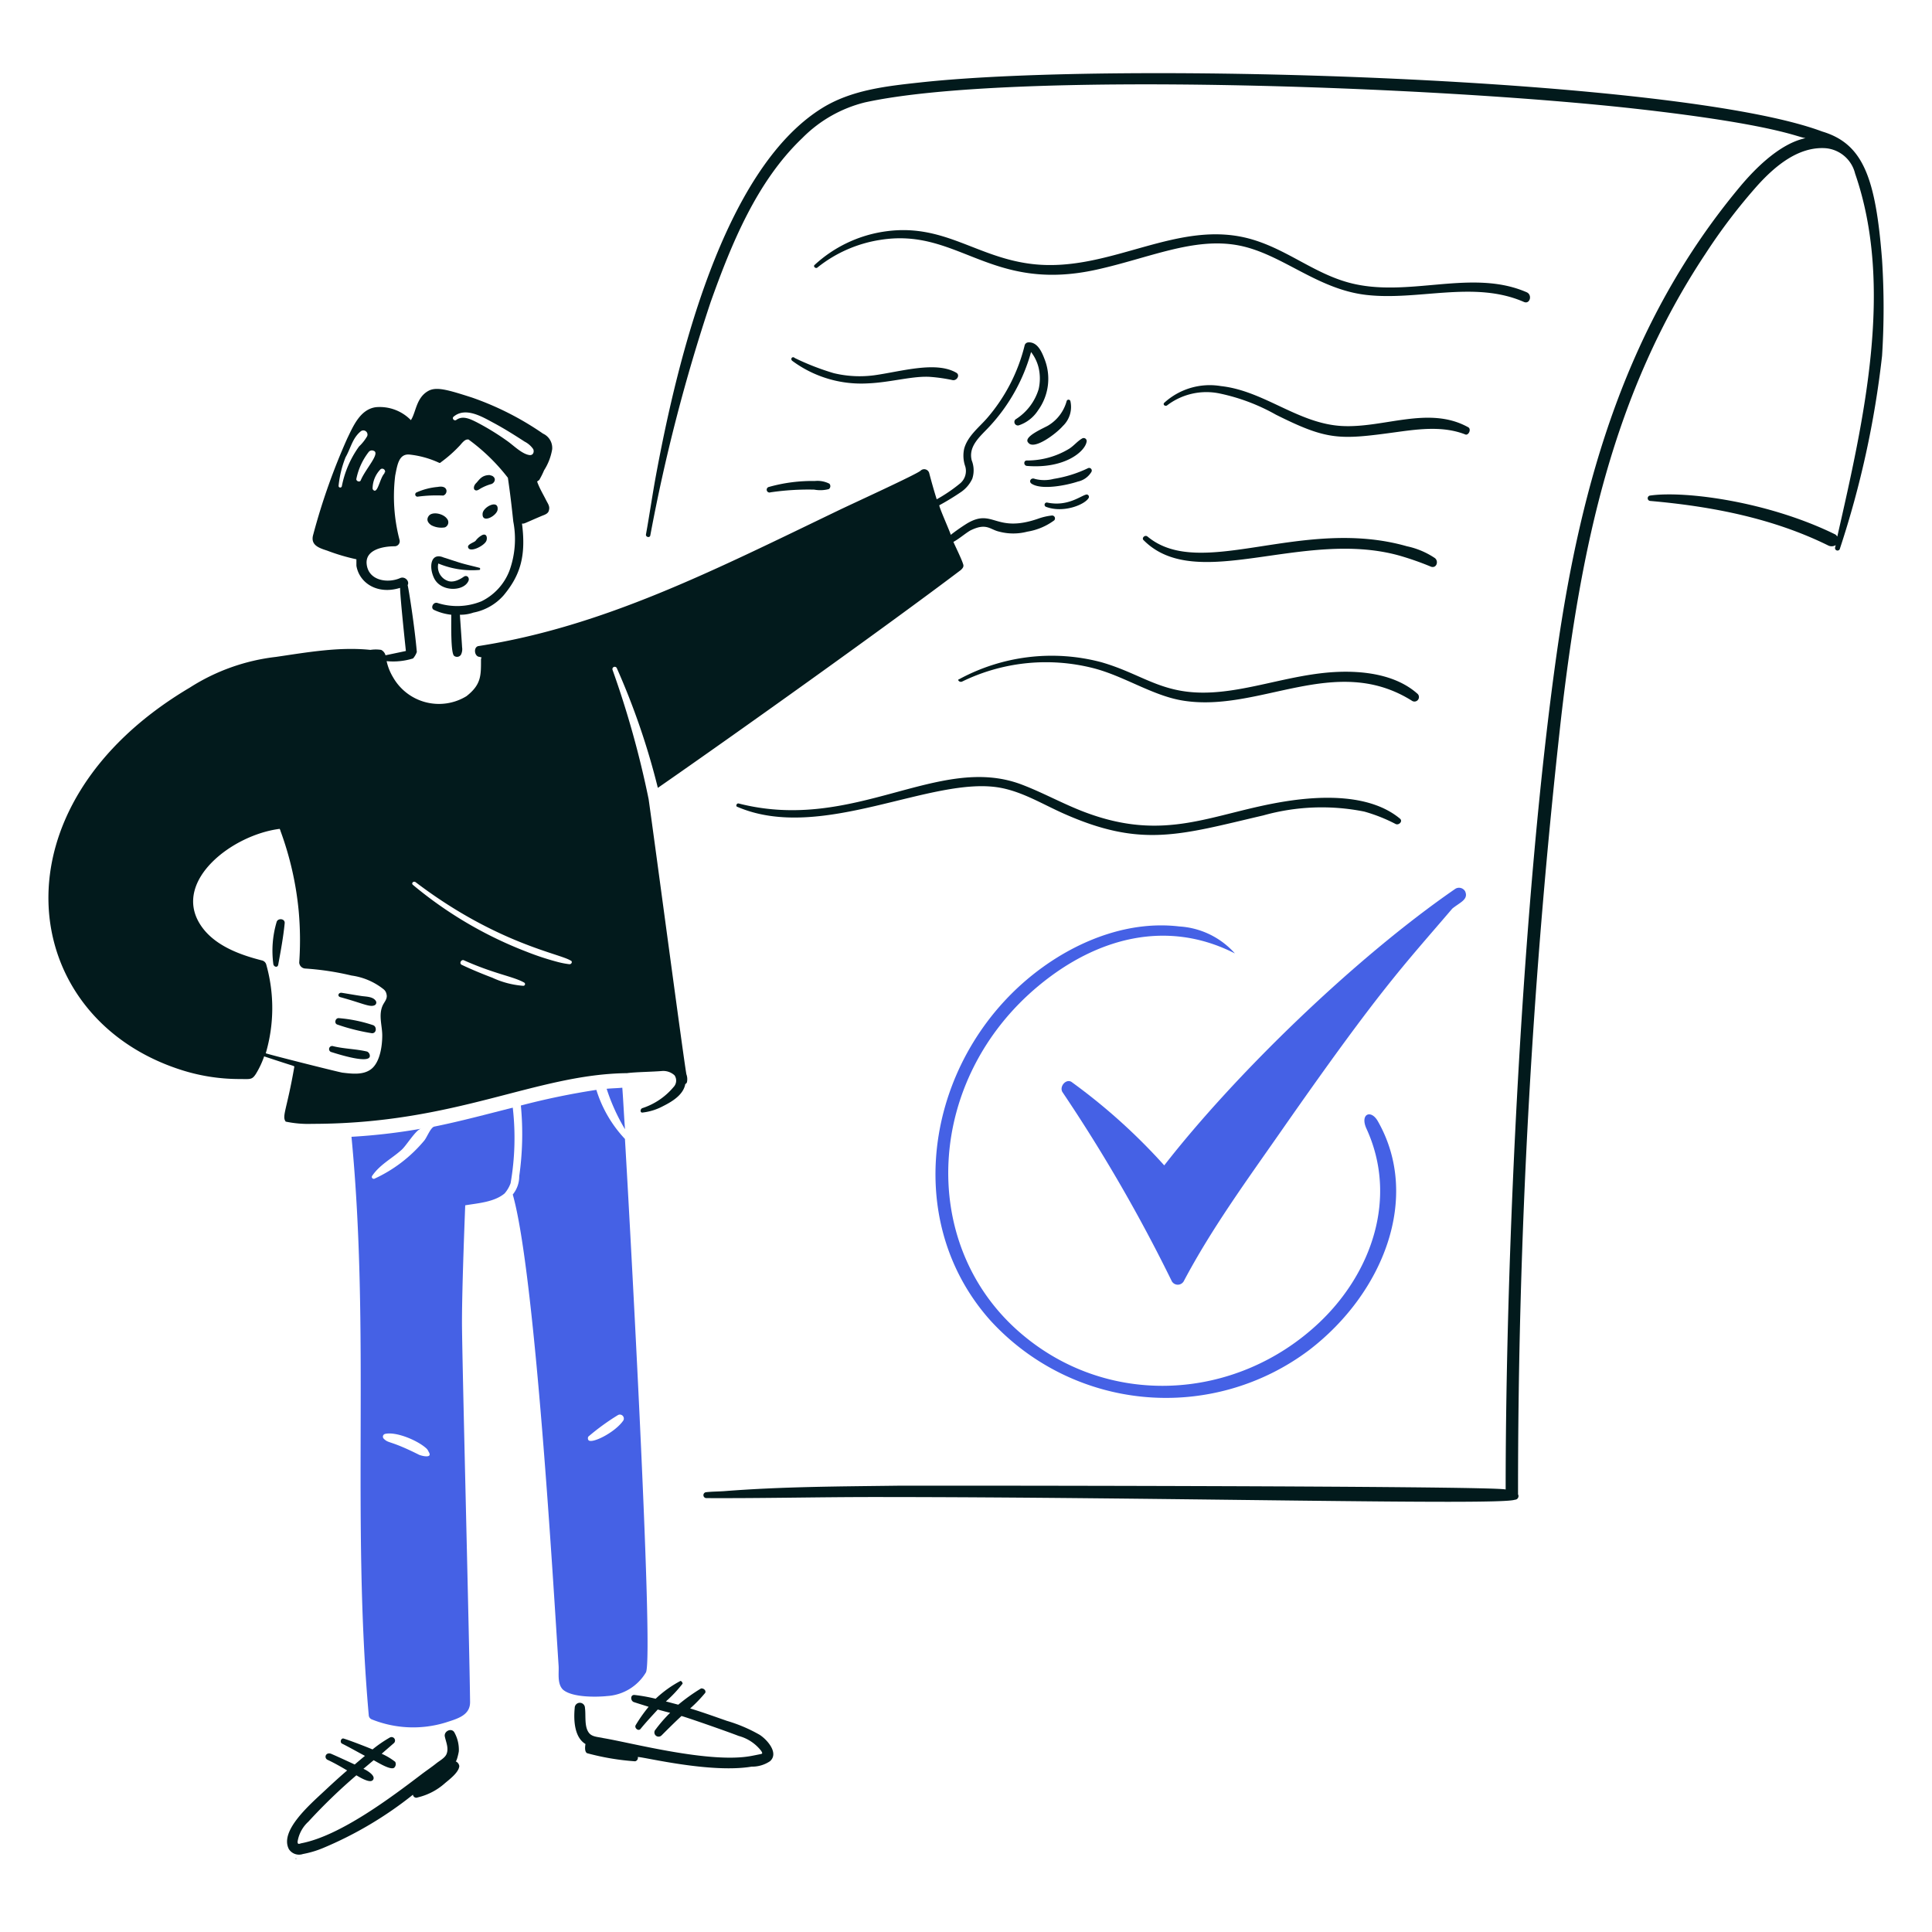
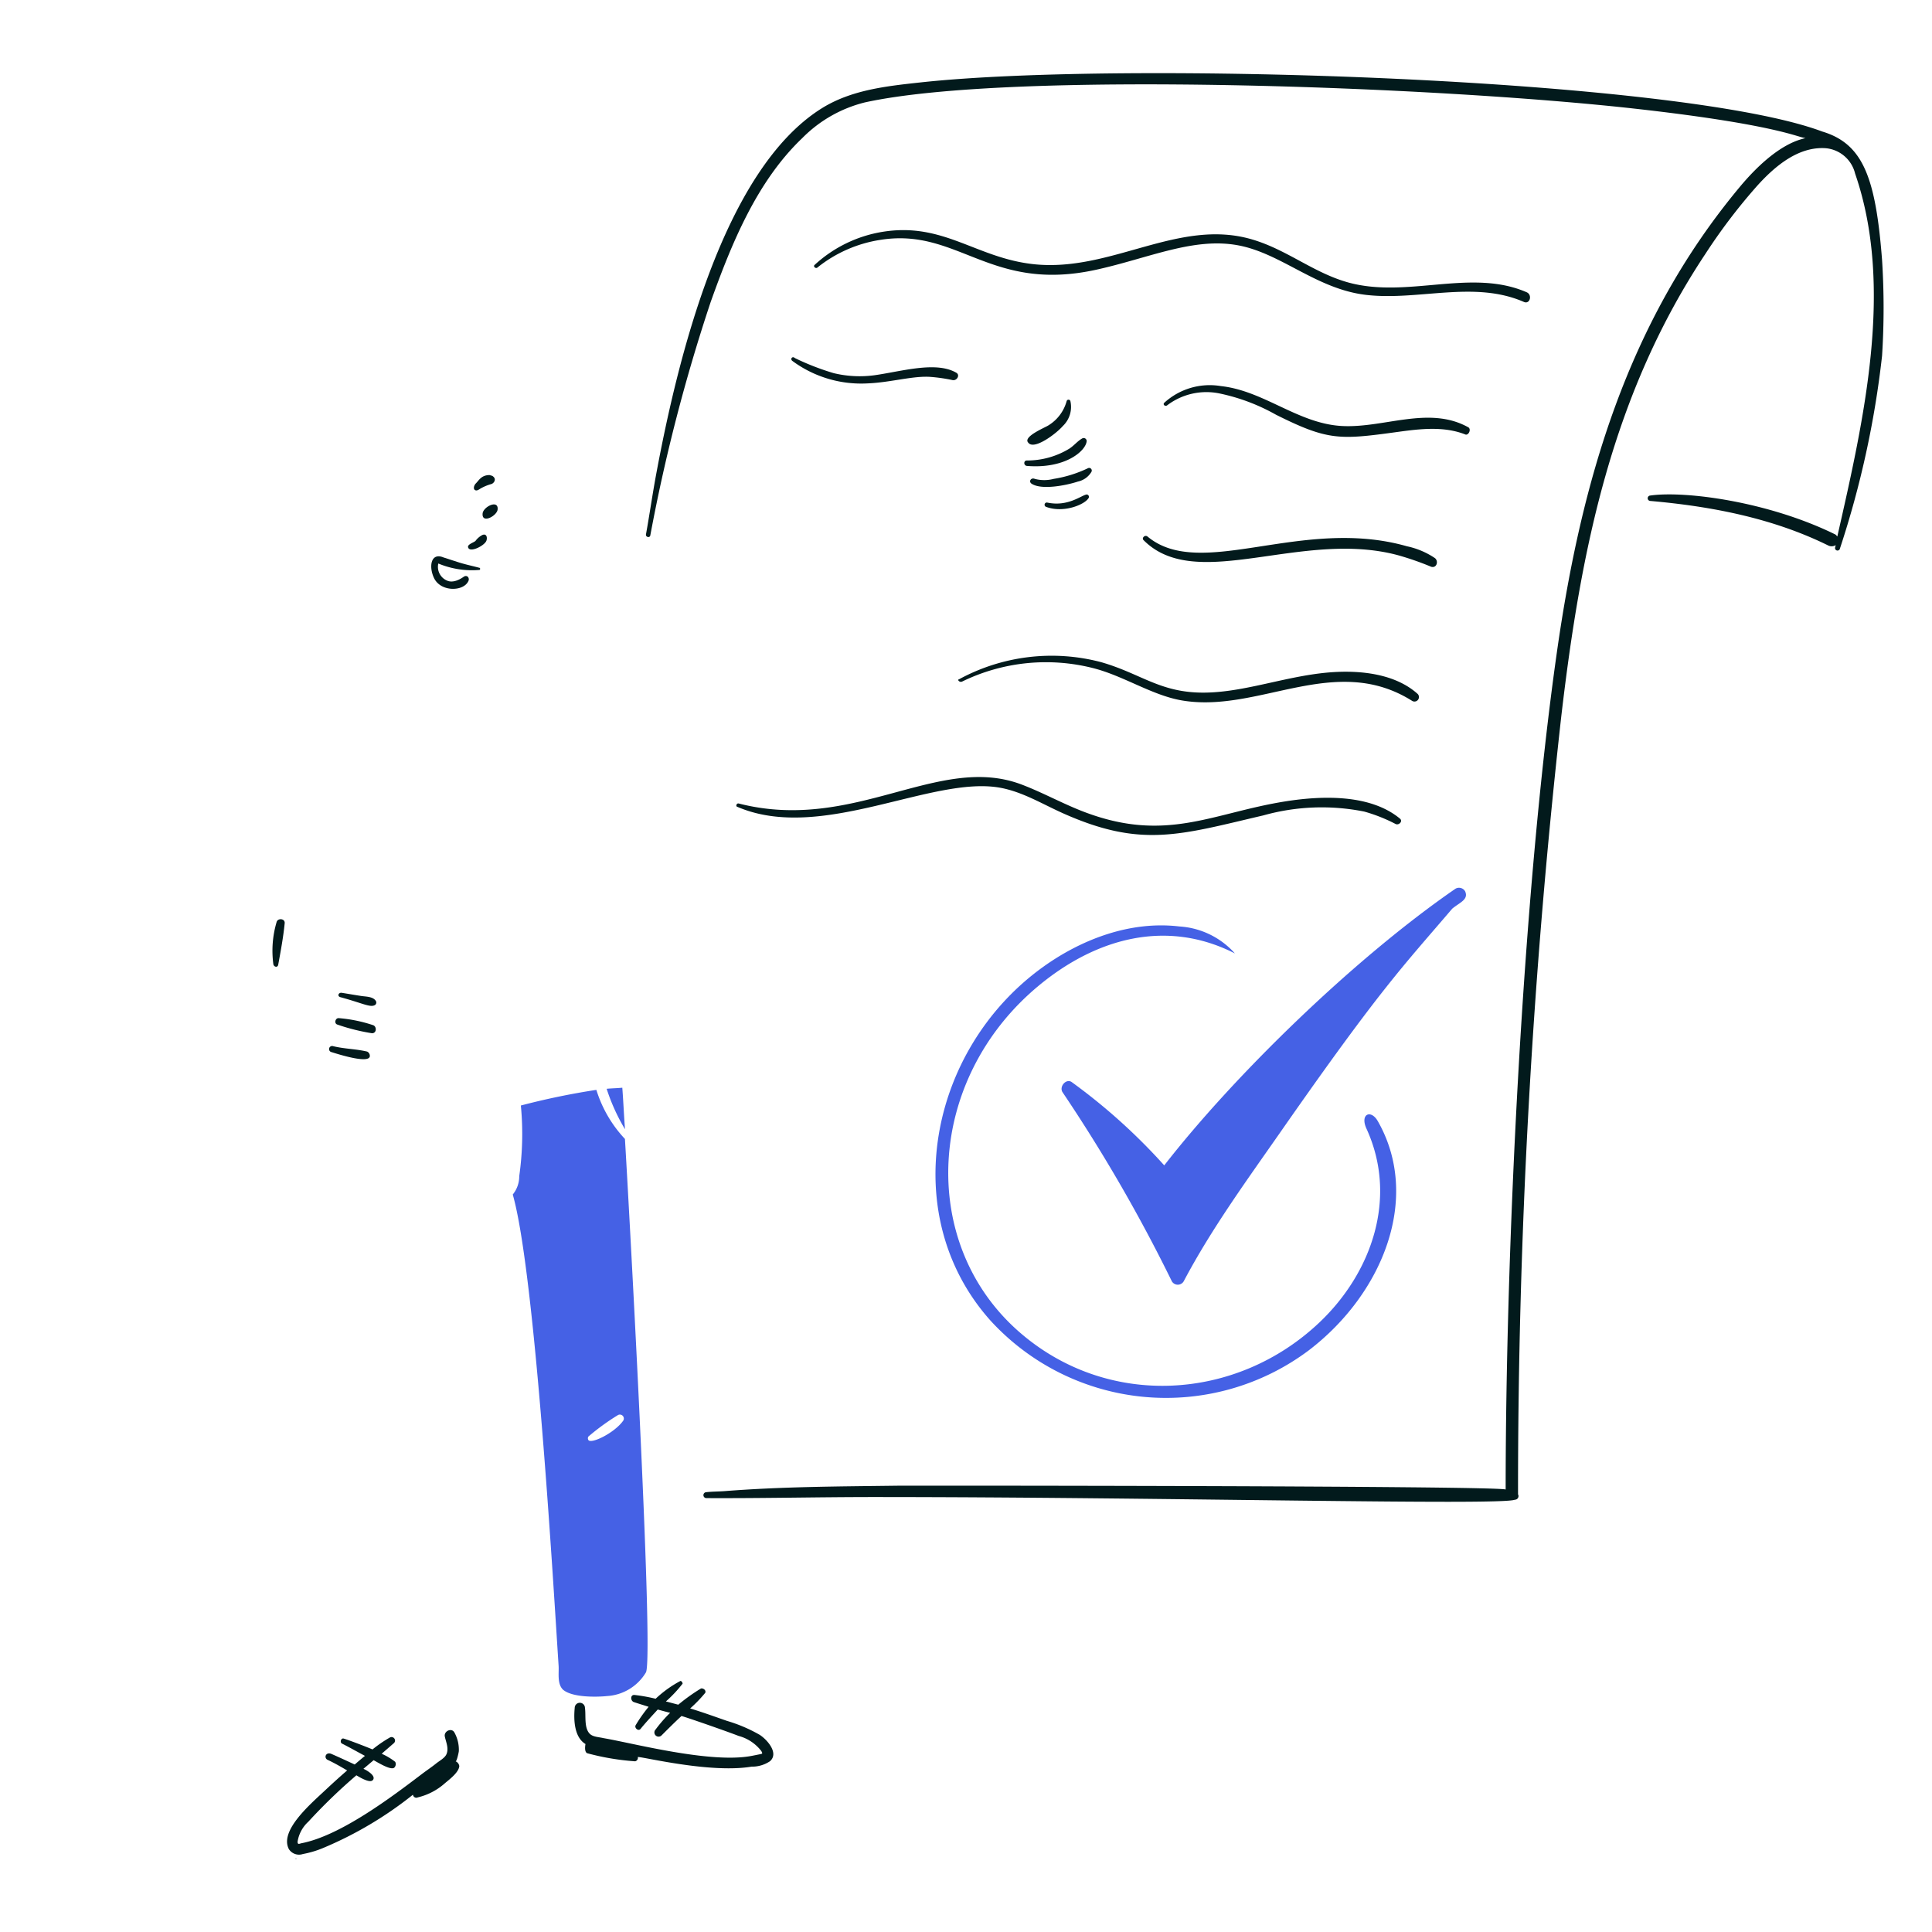
<svg xmlns="http://www.w3.org/2000/svg" viewBox="0 0 200 200" height="400" width="400">
-   <path d="M44.651,54.371a2.223,2.223,0,0,0,1.4.223.565.565,0,0,0,.223-.893c-.4-.558-1.554-.777-1.9-.279C44.1,53.817,44.316,54.147,44.651,54.371Z" fill="#021a1c" />
  <path d="M51.518,52.7c.065-1.032-1.563-.2-1.563.5C49.892,54.264,51.518,53.358,51.518,52.7Z" fill="#021a1c" />
-   <path d="M45.879,51.3a.491.491,0,0,0,.335-.558c-.1-.393-.559-.4-.893-.335a6.826,6.826,0,0,0-2.177.558.231.231,0,0,0,.112.447A14.479,14.479,0,0,1,45.879,51.3Z" fill="#021a1c" />
  <path d="M49.285,50.016c-.27.27-.262.575-.167.67.223.223.5-.056.725-.168a4.813,4.813,0,0,1,.949-.39c.335-.056.614-.5.28-.782-.112-.112-.224-.112-.391-.167C49.841,49.179,49.589,49.712,49.285,50.016Z" fill="#021a1c" />
  <path d="M35.216,103.221c2.359.643,3.079,1.084,3.573.837a.309.309,0,0,0,.112-.447c-.279-.446-1.006-.437-1.452-.5-.672-.1-1.34-.219-2.065-.335C35.048,102.72,34.881,103.109,35.216,103.221Z" fill="#021a1c" />
  <path d="M34.937,106.068a20.936,20.936,0,0,0,3.573.893c.5,0,.5-.707.112-.837A14.956,14.956,0,0,0,35.1,105.4C34.714,105.341,34.546,105.956,34.937,106.068Z" fill="#021a1c" />
  <path d="M34.323,108.915c.824.26,3.964,1.246,3.964.391a.5.5,0,0,0-.279-.447c-1.173-.279-2.347-.272-3.518-.558A.319.319,0,1,0,34.323,108.915Z" fill="#021a1c" />
  <path d="M28.8,99.871c.257-1.4.537-2.905.67-4.3.048-.5-.726-.558-.838-.112a10.448,10.448,0,0,0-.335,4.355C28.349,100.094,28.735,100.205,28.8,99.871Z" fill="#021a1c" />
-   <path d="M52.858,122.481a27.355,27.355,0,0,0,.223-7.816c-2.679.67-5.359,1.4-8.1,1.954-.391.056-.781,1.117-1.061,1.452a14.679,14.679,0,0,1-5.192,3.964c-.167,0-.279-.112-.223-.279.782-1.173,2.01-1.787,3.015-2.68.5-.391,1.507-2.122,2.065-2.233a61.609,61.609,0,0,1-7.2.837c1.952,20.276-.012,39.561,1.786,59.848a.5.5,0,0,0,.279.447,11.488,11.488,0,0,0,7.7.335c1.175-.383,2.526-.726,2.512-2.122-.056-5.639-.838-35.841-.838-39.3,0-3.925.335-12.015.335-12.115,1.34-.223,3.015-.335,4.076-1.228A3.324,3.324,0,0,0,52.858,122.481ZM39.85,148.442c1.171-.286,3.517.725,4.355,1.563a1.253,1.253,0,0,1,.167.279c.5.782-.893.391-1.061.279-2.951-1.475-3.065-1.111-3.573-1.619A.293.293,0,0,1,39.85,148.442Z" fill="#4561e5" />
  <path d="M62.851,175.574a5.036,5.036,0,0,0,4.02-2.456c.86-1.8-1.934-51.313-2.177-55.214a13.011,13.011,0,0,1-2.959-5.081,75.861,75.861,0,0,0-7.816,1.619,30.926,30.926,0,0,1-.168,7.314,2.966,2.966,0,0,1-.67,1.9c2.322,8.126,4.2,40.45,4.746,48.794.048.726-.168,1.842.446,2.456C59.222,175.742,61.791,175.687,62.851,175.574ZM60.9,148.721a23.859,23.859,0,0,1,3.071-2.233.411.411,0,0,1,.558.558c-.875,1.276-3.383,2.5-3.629,2.01A.361.361,0,0,1,60.9,148.721Z" fill="#4561e5" />
  <path d="M62.8,112.711a20.071,20.071,0,0,0,1.9,4.188c-.112-1.452-.168-2.848-.279-4.3C63.856,112.656,63.354,112.656,62.8,112.711Z" fill="#4561e5" />
  <path d="M30.638,192.435c.056,0,.056-.056,0-.056S30.582,192.435,30.638,192.435Z" fill="#021a1c" />
  <path d="M47.164,182.33c.111.055.334-.949.334-1.061a3.668,3.668,0,0,0-.446-1.9c-.279-.559-1.117-.168-1.005.391s.44,1.225.167,1.842c-.171.389-.721.676-1.06.949-.5.4-1,.731-1.508,1.117-3.058,2.325-8.408,6.376-12.449,7.146-.224.055-.391.167-.391-.168a3.533,3.533,0,0,1,1.116-2.066,57.594,57.594,0,0,1,4.969-4.8c.112.056,1.228.782,1.619.558a.305.305,0,0,0,.168-.279c0-.446-1-.949-1.061-.949.335-.279.726-.614,1.061-.893.335.167,1.73,1.061,2.121.782a.511.511,0,0,0,.112-.615,6.644,6.644,0,0,0-1.4-.837c.447-.391.837-.726,1.284-1.117a.361.361,0,0,0-.447-.558,13.523,13.523,0,0,0-1.786,1.228c-.112-.055-2.066-.837-2.959-1.116-.279-.112-.447.335-.223.5.781.391,1.563.838,2.4,1.284-.279.224-1,.838-1.06.894,0,0-1.675-.782-2.457-1.117-.529-.176-.741.38-.391.614.726.335,1.4.726,2.066,1.117-.782.67-1.51,1.336-2.289,2.065-1.591,1.49-4.739,4.192-3.741,6.086a1.25,1.25,0,0,0,1.452.5,10.2,10.2,0,0,0,2.066-.614,38.948,38.948,0,0,0,9.323-5.527.35.35,0,0,0,.5.279,6.451,6.451,0,0,0,2.791-1.451c.451-.386,1.451-1.117,1.507-1.787A.632.632,0,0,0,47.164,182.33Z" fill="#021a1c" />
  <path d="M78.651,179.594a15.716,15.716,0,0,0-3.406-1.452c-1.283-.447-2.512-.893-3.8-1.284a14.318,14.318,0,0,0,1.563-1.619c.112-.279-.222-.5-.447-.446a19.357,19.357,0,0,0-2.344,1.675c-.447-.112-.838-.224-1.284-.335a13.385,13.385,0,0,0,1.73-1.843c0-.111-.111-.279-.223-.279a11.69,11.69,0,0,0-2.568,1.843,17.523,17.523,0,0,0-2.177-.391c-.448-.045-.447.558-.112.725.5.168,1.061.335,1.563.5a15.273,15.273,0,0,0-1.34,1.9c-.166.28.277.668.5.391.551-.676,1.172-1.34,1.786-2.01.391.112,1.228.335,1.284.335a14.593,14.593,0,0,0-1.507,1.731.434.434,0,1,0,.614.614c.67-.67,1.34-1.34,2.066-2.01.781.223,4.749,1.609,5.918,2.066a4.375,4.375,0,0,1,2.344,1.563c.161.283.112.279-.167.335s-.558.114-.838.167c-4.285.818-12.364-1.344-15.352-1.842-.447-.112-1.061-.112-1.4-.447-.614-.614-.382-1.9-.5-2.679a.53.53,0,0,0-1.06,0c-.129,1.321-.019,3.059,1.116,3.74,0,0-.167.782.168.949a25.7,25.7,0,0,0,4.968.838.368.368,0,0,0,.28-.447c.645,0,7.546,1.71,11.779,1a3.306,3.306,0,0,0,1.9-.558C80.659,181.49,79.428,180.1,78.651,179.594Z" fill="#021a1c" />
  <path d="M194.83,26.9c-.661-8.533-1.971-12.02-6.2-13.287-14.676-5.5-72.264-7.376-93.345-5.081-3.518.383-7.155.768-10.217,2.68C74.853,17.594,70.137,37.221,67.932,49.067c-.385,2.067-.688,4.194-1.061,6.253-.051.28.393.391.447.111A181.334,181.334,0,0,1,73.57,31.258c2.15-6.02,4.772-12.481,9.491-16.972A13.75,13.75,0,0,1,89.537,10.6c15.034-3.3,58.985-1.681,79.891.67,14.7,1.654,16.8,3.015,17.474,3.015-.295.148-2.854.334-6.811,5.08-11.605,13.923-16.4,30.4-18.926,48.18-3.56,25.04-5.3,62.043-5.3,86.646-1.377-.393-61.556-.409-62.975-.391-5.918.077-11.9.092-17.865.559-.615.048-1.286.04-1.9.111a.307.307,0,0,0,0,.614c5.806.028,11.556-.111,17.362-.111,29.838,0,64.807.886,66.325.279a.377.377,0,0,0,.335-.559,719.675,719.675,0,0,1,4.466-80.448c2.046-17.593,5.316-33.5,14.962-48.013a59.184,59.184,0,0,1,5.36-7.034c1.805-1.993,4.242-4.066,7.09-3.853a3.448,3.448,0,0,1,3.015,2.624c4.061,11.732.9,25.5-1.843,37.573-.056-.056-.111-.168-.223-.223-6.954-3.415-15.57-4.533-19.149-4.02a.28.28,0,0,0,0,.558c6.364.559,12.729,1.787,18.479,4.634a.818.818,0,0,0,.726-.056c0,.056-.056.168-.056.224a.257.257,0,1,0,.5.111A98.458,98.458,0,0,0,194.83,36.84,78.075,78.075,0,0,0,194.83,26.9Z" fill="#021a1c" />
  <path d="M150.335,94.065c.769-.641,1.707-.93,1.34-1.787A.729.729,0,0,0,150.67,92c-10.53,7.255-22.931,19.361-30.148,28.64a61.047,61.047,0,0,0-9.546-8.6c-.559-.447-1.34.39-1,1a165.209,165.209,0,0,1,11.333,19.6.711.711,0,0,0,1.228,0c2.894-5.481,6.6-10.546,10.105-15.576C142.96,102.269,145.271,100,150.335,94.065Z" fill="#4561e5" />
-   <path d="M32.313,116.34c14.934,0,23.11-5.142,32.6-5.248.8-.115,2.691-.138,3.629-.223a1.728,1.728,0,0,1,1.284.447.965.965,0,0,1-.112,1.228,7.041,7.041,0,0,1-3.238,2.177c-.223.112-.223.5.056.447a5.874,5.874,0,0,0,2.122-.67c.952-.476,2.1-1.179,2.288-2.289.056,0,.112-.056.168-.167a1.476,1.476,0,0,0-.056-.838c-.289-1.578-3.291-24.152-3.908-28.472a98.406,98.406,0,0,0-3.74-13.4.239.239,0,0,1,.446-.168A74.8,74.8,0,0,1,68.1,81.559C76.184,75.949,91.785,64.819,99.475,59c.167-.167.335-.335.223-.614-.167-.558-.893-2.01-1-2.289.614-.335,1.173-.837,1.731-1.172,1.7-.85,2.044-.1,3.015.112a5.69,5.69,0,0,0,2.9,0,6.41,6.41,0,0,0,2.791-1.173.3.3,0,0,0-.223-.5,6.1,6.1,0,0,0-1.452.335c-4.467,1.54-4.637-1.137-7.369.5a19.947,19.947,0,0,0-1.675,1.173c.056-.056-1.284-3.015-1.172-3.071a26.148,26.148,0,0,0,2.289-1.4,3.412,3.412,0,0,0,1.116-1.34,2.779,2.779,0,0,0-.056-1.9c-.384-1.509.934-2.526,1.843-3.517a18.654,18.654,0,0,0,4.3-7.7,4.322,4.322,0,0,1,.781,1.619,4.924,4.924,0,0,1,0,2.233,5.609,5.609,0,0,1-2.4,3.126.364.364,0,0,0,.335.614,3.817,3.817,0,0,0,2.009-1.563,5.563,5.563,0,0,0,.67-5.3c-.276-.726-.725-1.786-1.675-1.73a.409.409,0,0,0-.39.335,18.127,18.127,0,0,1-3.908,7.537c-.835.951-1.987,1.832-2.345,3.126a3.342,3.342,0,0,0,.111,1.842,1.685,1.685,0,0,1-.5,1.731,16.136,16.136,0,0,1-2.456,1.675c-.28-.893-.536-1.792-.782-2.736a.537.537,0,0,0-.893-.223c-.447.391-6.923,3.35-8.43,4.075-13.129,6.321-24.4,12.055-37.294,14.069-.558.056-.5,1,0,1.117.112,0,.168.056.279.056,0,.055-.056.111-.056.223,0,1.64.044,2.59-1.507,3.8a5.466,5.466,0,0,1-7.593-1.954,5.541,5.541,0,0,1-.67-1.675,6.906,6.906,0,0,0,2.736-.279,2.015,2.015,0,0,0,.391-.67c-.235-2.7-.828-6.438-.949-6.922.223-.391-.278-.947-.782-.726-1.282.563-3.281.278-3.461-1.452-.157-1.508,1.731-1.842,2.9-1.842a.521.521,0,0,0,.5-.67,17.772,17.772,0,0,1-.446-6.644c.221-1.1.371-2.3,1.507-2.177a9.727,9.727,0,0,1,3.015.838c.112.055.167,0,.223-.056a13.6,13.6,0,0,0,1.9-1.675c.172-.164.5-.67.838-.67H48.5a20.072,20.072,0,0,1,4.076,3.964c.223,1.507.4,3.014.558,4.522a9.6,9.6,0,0,1-.391,5.08,5.863,5.863,0,0,1-2.9,3.182,6.67,6.67,0,0,1-4.578.168c-.446-.112-.724.554-.335.726a5.587,5.587,0,0,0,1.787.5c0,.952-.065,3.9.279,4.243a.484.484,0,0,0,.726-.112,1.285,1.285,0,0,0,.111-.781c0-.16-.223-3.24-.223-3.35a4.07,4.07,0,0,0,1.4-.223,5.55,5.55,0,0,0,3.126-1.787c1.651-1.992,2.353-3.941,1.9-7.425.3,0,.013.071,2.01-.781.277-.118.726-.224.782-.615.112-.39-.112-.669-.279-1-.279-.559-.614-1.117-.838-1.675-.056-.112-.056-.168-.111-.279.055-.056.167-.112.223-.168a8.4,8.4,0,0,0,.5-1,5.8,5.8,0,0,0,.838-2.177,1.628,1.628,0,0,0-.949-1.619,30.52,30.52,0,0,0-7.37-3.741c-2.522-.808-3.682-1.147-4.522-.67-1.251.712-1.249,2.209-1.786,3.015a4.5,4.5,0,0,0-3.629-1.34c-1.619.222-2.338,1.957-2.959,3.238a65.9,65.9,0,0,0-3.517,9.938c-.335,1.116.614,1.4,1.451,1.675a20.611,20.611,0,0,0,3.015.893v.67c.3,1.791,2.176,3.022,4.522,2.289,0,.965.591,6.428.6,6.533-.038.012-2.109.445-2.109.445a.887.887,0,0,0-.447-.558,3.723,3.723,0,0,0-1.116,0c-3.238-.335-6.528.251-9.77.726a21,21,0,0,0-8.933,3.182C-1.053,83.441,1.7,105.162,18.579,110.7a19.742,19.742,0,0,0,6.141,1c1.2,0,1.36.116,1.787-.559a9.266,9.266,0,0,0,.837-1.786c3.359,1.119,3.01.944,3.127,1.061-.771,4.468-1.315,5.132-.893,5.694A11.334,11.334,0,0,0,32.313,116.34ZM51.072,43.763c1.122.6,2.185,1.271,3.238,1.954a2.4,2.4,0,0,1,.893.782c.111.279,0,.614-.335.614-.782-.056-1.722-1.018-2.345-1.452a26.284,26.284,0,0,0-3.182-1.954c-.67-.335-1.452-.725-2.122-.223-.223.112-.446-.167-.279-.335C48.168,42.088,49.905,43.137,51.072,43.763ZM39.794,49.011c-.419.419-.642,1.787-1,1.787a.256.256,0,0,1-.223-.28,2.894,2.894,0,0,1,.837-1.954.3.3,0,0,1,.447.335C39.794,48.9,39.794,48.955,39.794,49.011Zm-1.116-2.345c.73.244-.843,1.862-1.34,3.071-.112.223-.5.056-.447-.168a6.7,6.7,0,0,1,1.284-2.791A.427.427,0,0,1,38.678,46.666Zm-1.34-2.01a.43.43,0,0,1,.67.5,4.684,4.684,0,0,1-.838,1.061,10.47,10.47,0,0,0-1.786,4.131.171.171,0,0,1-.335-.056,10.935,10.935,0,0,1,.725-2.959C36.323,46.377,36.465,45.384,37.338,44.656Zm-9.77,55.215a.6.6,0,0,0-.447-.447c-2.4-.607-5.136-1.619-6.476-3.852-2.67-4.45,3.4-9.155,8.318-9.77,0,.056,0,.056.056.112v.056a33.066,33.066,0,0,1,1.9,8.318,33.66,33.66,0,0,1,.056,5.36.66.66,0,0,0,.614.614,28.549,28.549,0,0,1,4.8.725,6.809,6.809,0,0,1,3.293,1.4.85.85,0,0,1,.335.558c.112.447-.231.778-.39,1.117-.47.995-.056,2.122-.056,3.126,0,1.061-.221,2.739-1.117,3.462-.835.673-2.065.5-3.014.391-.615-.112-7.928-1.954-7.928-2.01A16.593,16.593,0,0,0,27.568,99.871Zm20.489-.447c3.216,1.429,5.043,1.64,6.2,2.289a.179.179,0,0,1-.112.335,9.166,9.166,0,0,1-3.182-.837c-1.057-.4-2.122-.838-3.182-1.34C47.5,99.7,47.778,99.257,48.057,99.424Zm10.886.391a8.663,8.663,0,0,1-1.172-.223,27.86,27.86,0,0,1-3.238-1.061,41.683,41.683,0,0,1-11.78-6.923c-.22-.172.057-.448.279-.279,8.362,6.344,14.894,7.377,16.023,8.1C59.278,99.48,59.222,99.815,58.943,99.815Z" fill="#021a1c" />
  <path d="M102.545,136.718a24.637,24.637,0,0,0,32.939,3.07c7.748-5.917,11.631-15.867,7.146-23.727-.715-1.253-1.869-.739-1.172.782,3.267,7.128.556,14.9-4.857,20.042-8.662,8.222-22.087,8.972-31.208.893-10.387-9.2-9.5-26.084,2.121-35.73,6.078-5.045,13.369-6.894,20.322-3.35a8.383,8.383,0,0,0-5.751-2.791c-5.019-.6-10.1,1.29-14.18,4.243C96.127,108.676,92.825,125.865,102.545,136.718Z" fill="#4561e5" />
  <path d="M151.954,44.21c-4.076-2.233-8.711.134-13.064-.112-4.524-.255-8.038-3.645-12.506-4.131a6.985,6.985,0,0,0-5.862,1.731c-.166.169.056.39.279.279a6.716,6.716,0,0,1,5.527-1.229,20.329,20.329,0,0,1,5.751,2.178c5.4,2.7,6.588,2.614,12.617,1.786,2.347-.322,4.8-.614,7.034.279C152.065,45.047,152.344,44.377,151.954,44.21Z" fill="#021a1c" />
  <path d="M99.587,70.561a19.821,19.821,0,0,1,13.566-1.4c3.162.8,6.115,2.825,9.212,3.35,7.949,1.348,15.859-4.991,23.838.056a.464.464,0,0,0,.559-.726c-2.171-1.956-5.415-2.392-8.207-2.289-5.183.191-10.1,2.422-14.906,2.121-3.865-.241-5.852-2.037-9.659-3.126a20.076,20.076,0,0,0-14.738,1.787C99.084,70.338,99.307,70.673,99.587,70.561Z" fill="#021a1c" />
  <path d="M76.473,83.178c-.223-.057-.334.279-.167.335,8.71,3.767,20.227-3.3,27.3-1.954,2.291.437,4.3,1.675,6.42,2.624,8.124,3.634,12.1,2.247,20.769.223a22.378,22.378,0,0,1,10.44-.39,16.856,16.856,0,0,1,3.238,1.284c.336.164.782-.281.446-.559-3.036-2.512-7.939-2.4-11.835-1.786-7.611,1.206-12.381,4.351-20.936,1.061-2.177-.838-4.185-1.961-6.365-2.792C97.152,77.933,88.458,86.24,76.473,83.178Z" fill="#021a1c" />
  <path d="M144.808,57.5a30.194,30.194,0,0,1,3.349,1.172c.559.168.789-.566.391-.893a8.2,8.2,0,0,0-2.9-1.228c-10.9-3.115-21.309,3.6-26.853-1.005-.275-.228-.67.168-.391.391C123.9,61.429,134.8,54.748,144.808,57.5Z" fill="#021a1c" />
  <path d="M158.039,30.253c-5.741-2.5-12.3.665-18.423-1-3.607-.984-6.35-3.393-9.994-4.466-7.606-2.241-14.556,3.392-22.554,2.568-6.015-.621-9.382-4.4-15.744-3.35a13.589,13.589,0,0,0-6.979,3.405c-.223.168.112.447.279.28A13.759,13.759,0,0,1,91.1,24.837c8.1-1.319,11.382,5.53,22.443,3.071,5.409-1.2,10.021-3.37,14.627-2.512,4.5.838,8.123,4.55,13.287,5.136,5.415.615,11.143-1.528,16.3.726C158.378,31.528,158.657,30.522,158.039,30.253Z" fill="#021a1c" />
  <path d="M82,37.343a11.984,11.984,0,0,0,7.816,2.345c2.369-.092,4.724-.809,6.531-.67a17.19,17.19,0,0,1,2.289.335c.447.06.782-.559.335-.782-2.12-1.212-5.727-.1-8.486.279a11.456,11.456,0,0,1-4.187-.223,26.435,26.435,0,0,1-4.019-1.563C82.056,36.84,81.777,37.12,82,37.343Z" fill="#021a1c" />
-   <path d="M79.767,50.965a26.9,26.9,0,0,1,4.522-.279A3.448,3.448,0,0,0,85.8,50.63a.373.373,0,0,0,.056-.558,2.713,2.713,0,0,0-1.508-.279,16.52,16.52,0,0,0-4.745.614A.292.292,0,1,0,79.767,50.965Z" fill="#021a1c" />
  <path d="M48.448,56.6c.071.709,1.682-.075,1.9-.614.111-.279.059-.774-.391-.614a2,2,0,0,0-.726.614C49.062,56.157,48.448,56.325,48.448,56.6Z" fill="#021a1c" />
  <path d="M110.026,44.1a2.725,2.725,0,0,0,.782-2.568.2.2,0,0,0-.391,0,4.26,4.26,0,0,1-1.9,2.512c-.336.221-2.68,1.173-2.066,1.787C107.05,46.624,109.35,44.884,110.026,44.1Z" fill="#021a1c" />
  <path d="M106.286,48.23c3.921.326,6.051-1.491,6.2-2.513a.309.309,0,0,0-.447-.335c-.5.279-.835.729-1.34,1.061a8.4,8.4,0,0,1-4.41,1.228C105.951,47.677,105.951,48.174,106.286,48.23Z" fill="#021a1c" />
  <path d="M106.788,50.072c1.033.688,3.628.168,4.8-.223a2.145,2.145,0,0,0,1.395-1,.273.273,0,0,0-.335-.391,12.858,12.858,0,0,1-3.573,1.116,3.849,3.849,0,0,1-1.954,0C106.733,49.4,106.453,49.849,106.788,50.072Z" fill="#021a1c" />
  <path d="M48.5,60.121c.115-.278-.111-.614-.446-.447-.114.069-.98.747-1.731.447a1.542,1.542,0,0,1-.949-1.787A9.054,9.054,0,0,0,49.62,59c.112,0,.112-.223,0-.223-.837-.223-1.675-.391-2.456-.67-.391-.112-.838-.279-1.229-.391-1.34-.574-1.567.942-1.005,2.122C45.632,61.314,48.037,61.247,48.5,60.121Z" fill="#021a1c" />
  <path d="M108.3,52.472c1.813.68,4.064-.256,4.41-.949a.246.246,0,0,0-.223-.335c-.564.094-1.93,1.291-4.076.838A.23.23,0,0,0,108.3,52.472Z" fill="#021a1c" />
</svg>